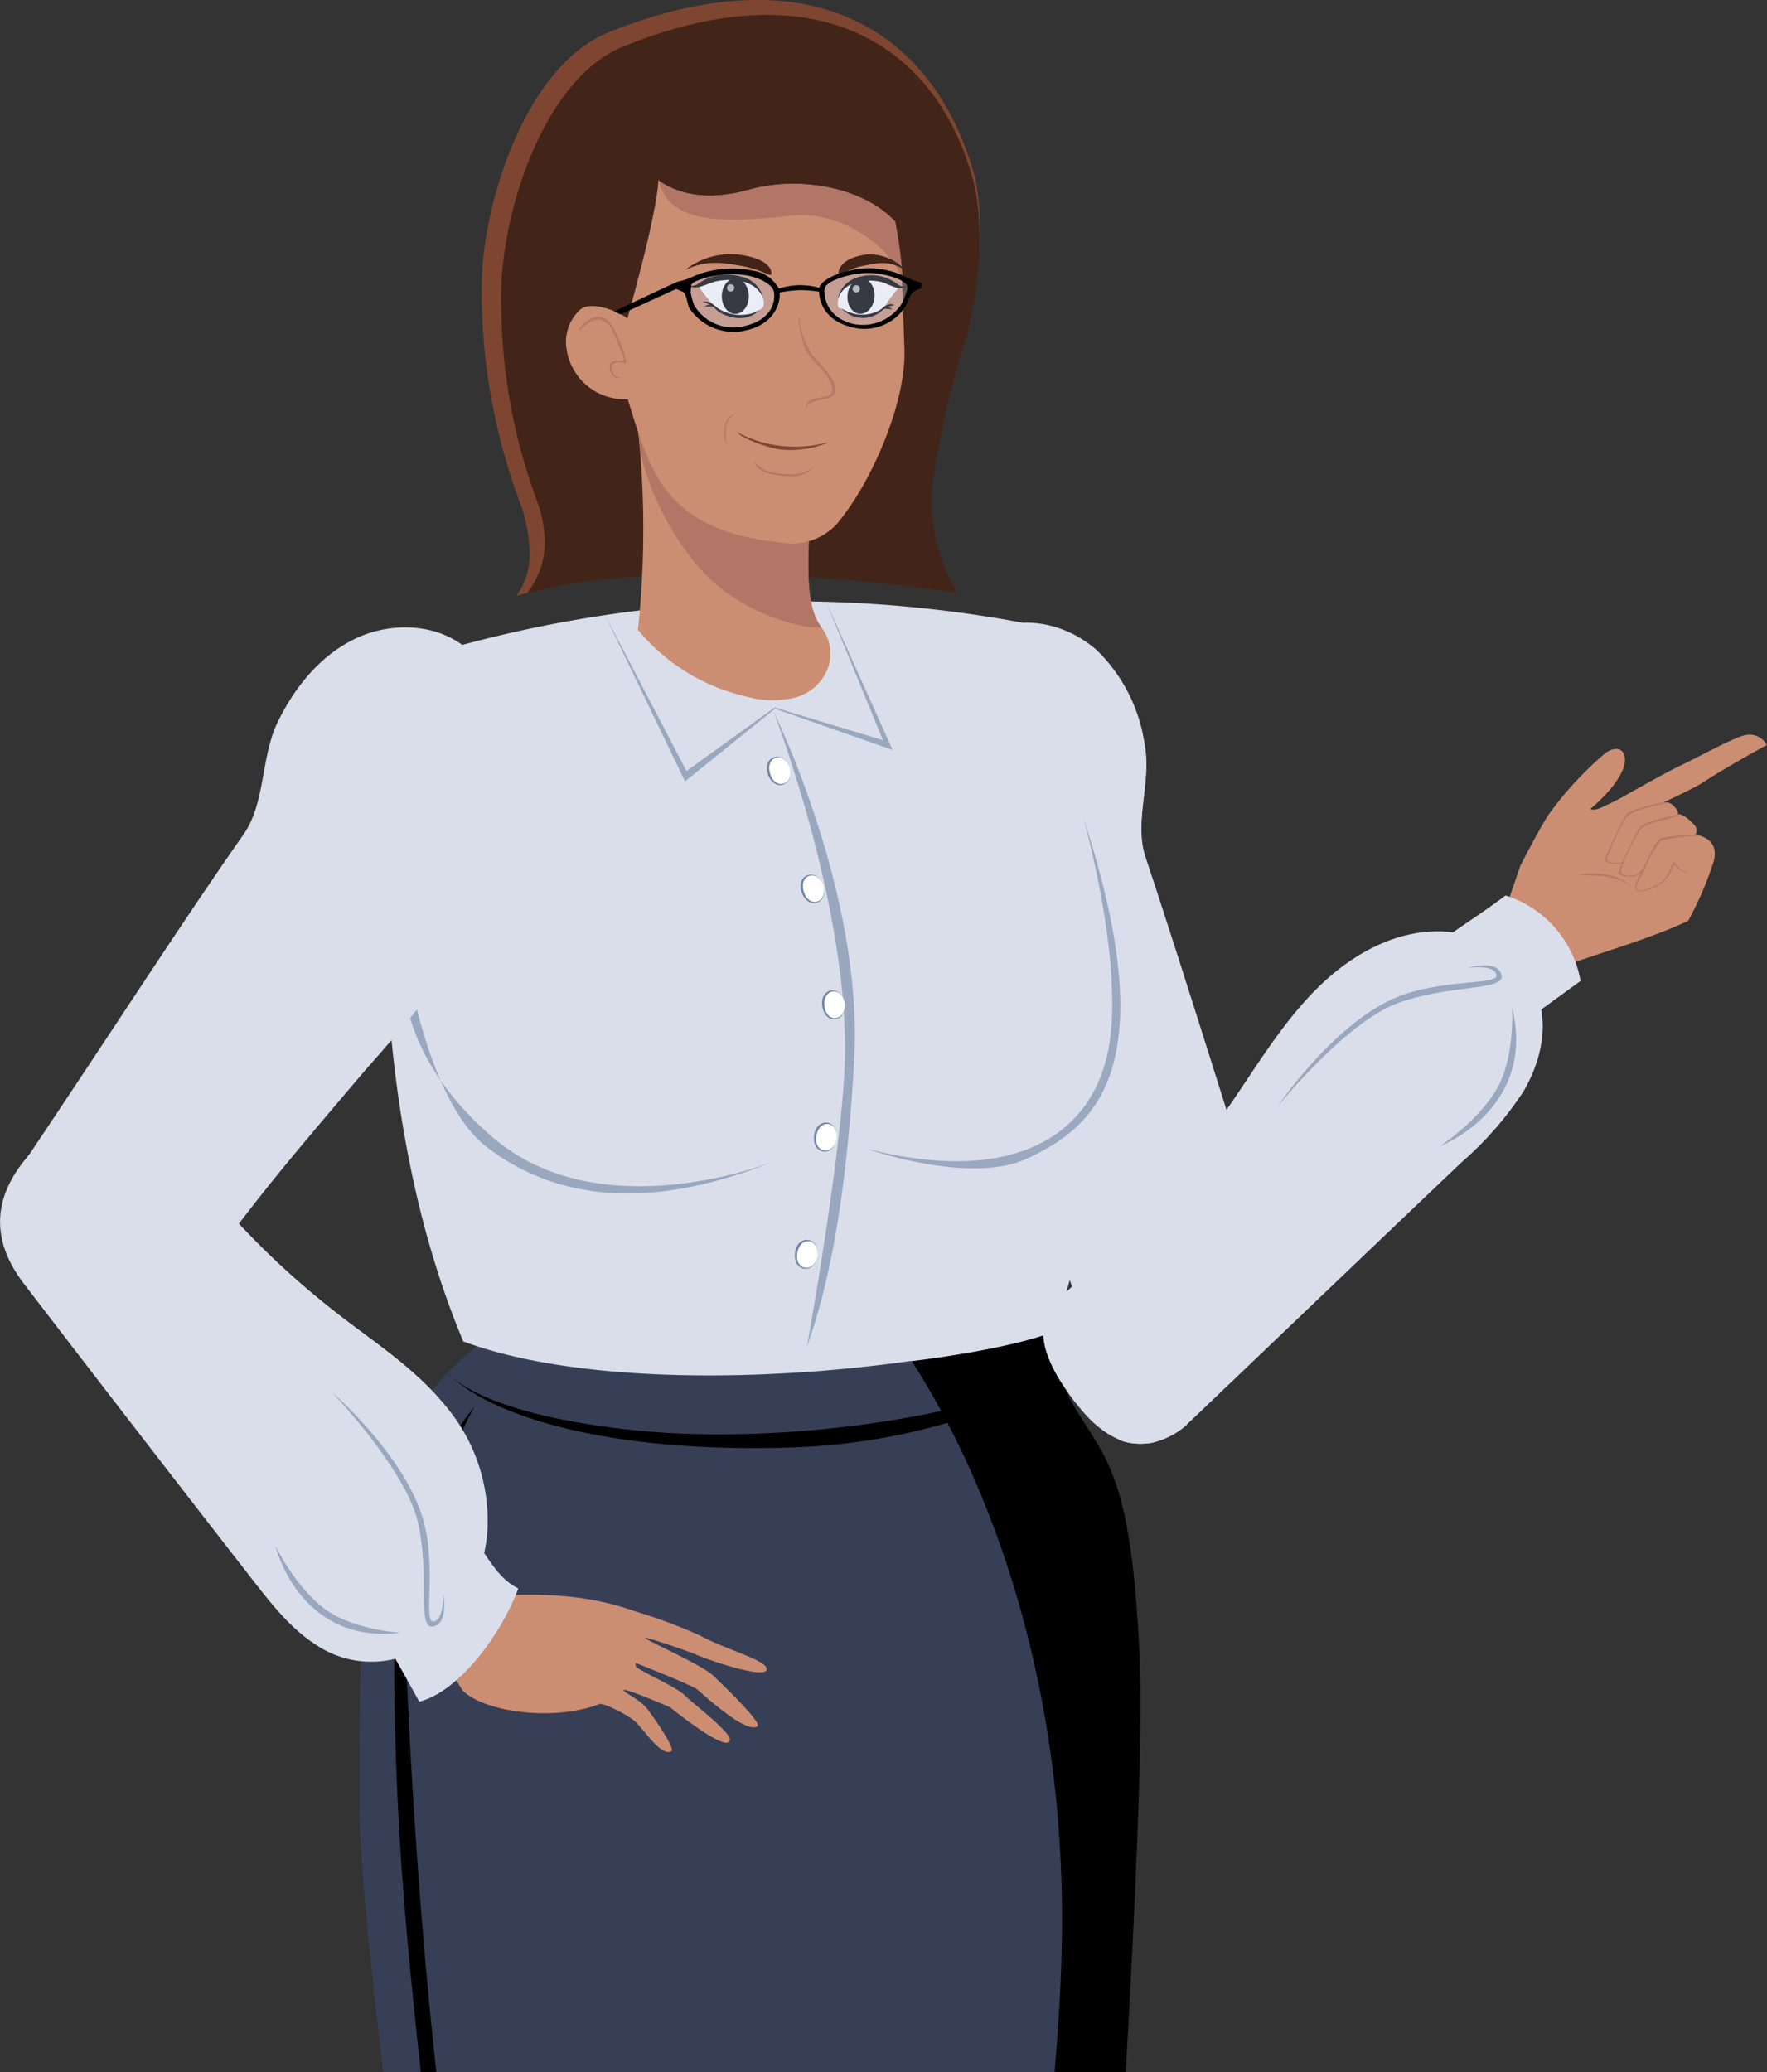
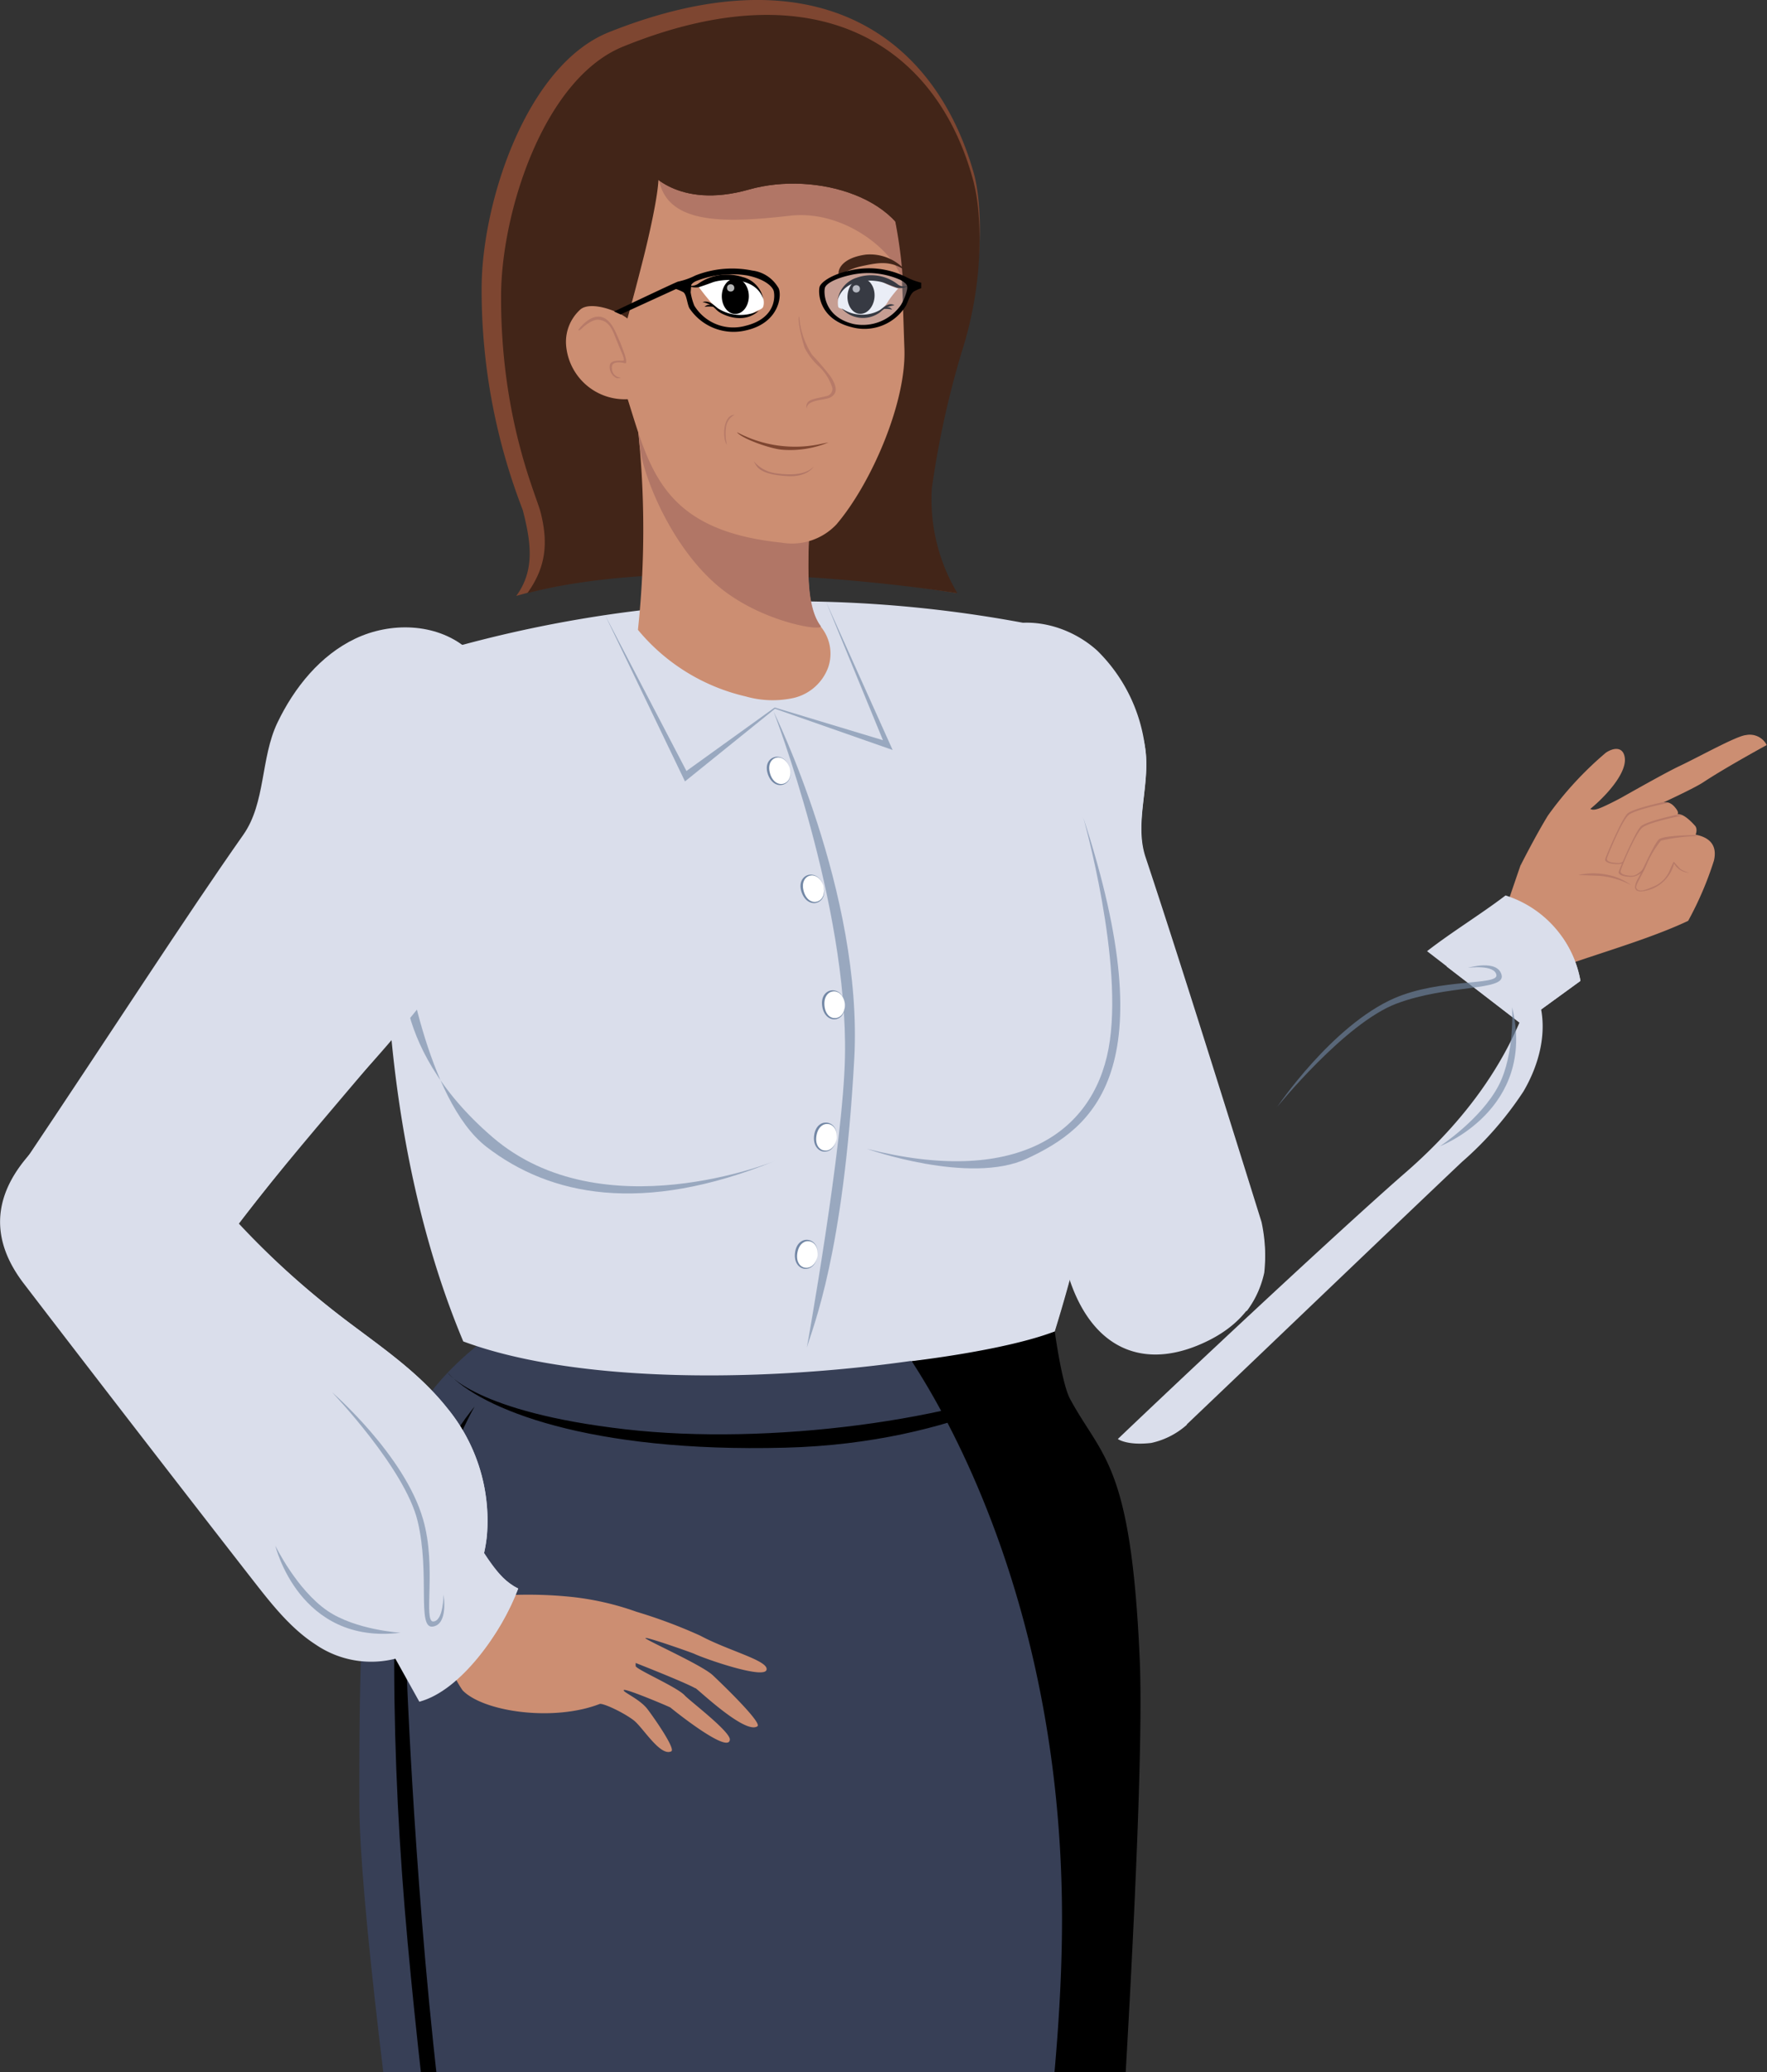
<svg xmlns="http://www.w3.org/2000/svg" xmlns:xlink="http://www.w3.org/1999/xlink" id="Capa_1" data-name="Capa 1" viewBox="0 0 193.42 226.79">
  <rect x="0" y="0" width="193.42" height="226.79" fill="#333333" stroke="none" />
  <defs>
    <style>.cls-1{fill:#373f56;}.cls-2{fill:#cc8e72;}.cls-3{fill:#b17666;}.cls-14,.cls-15,.cls-16,.cls-17,.cls-3,.cls-5,.cls-6{isolation:isolate;}.cls-14,.cls-16,.cls-17,.cls-3{opacity:0.8;}.cls-4{fill:#dadeeb;}.cls-5,.cls-6,.cls-8{fill:#7287a5;}.cls-5{opacity:0.62;}.cls-6{opacity:0.61;}.cls-15,.cls-7{fill:#fff;}.cls-9{fill:#7e4631;}.cls-10{fill:#422518;}.cls-11{fill:url(#Degradado_sin_nombre_3);}.cls-12{fill:url(#Degradado_sin_nombre_4);}.cls-13{fill:url(#Degradado_sin_nombre_5);}.cls-14{fill:url(#Degradado_sin_nombre_6);}.cls-15{opacity:0.71;}.cls-16{fill:url(#Degradado_sin_nombre_7);}.cls-17{fill:url(#Degradado_sin_nombre_8);}.cls-18{opacity:0.3;}.cls-19{fill:#b8c1e0;}</style>
    <linearGradient id="Degradado_sin_nombre_3" x1="67.83" y1="410.09" x2="89.83" y2="410.09" gradientTransform="matrix(1, 0, 0, -1, 0, 461.89)" gradientUnits="userSpaceOnUse">
      <stop offset="0" stop-color="#b17666" />
      <stop offset="1" stop-color="#b17666" />
    </linearGradient>
    <linearGradient id="Degradado_sin_nombre_4" x1="80.68" y1="432.47" x2="95.11" y2="446.91" xlink:href="#Degradado_sin_nombre_3" />
    <linearGradient id="Degradado_sin_nombre_5" x1="82.51" y1="410.59" x2="89.1" y2="410.59" xlink:href="#Degradado_sin_nombre_3" />
    <linearGradient id="Degradado_sin_nombre_6" x1="87.41" y1="422.21" x2="91.48" y2="422.21" xlink:href="#Degradado_sin_nombre_3" />
    <linearGradient id="Degradado_sin_nombre_7" x1="63.26" y1="423.86" x2="68.54" y2="423.86" xlink:href="#Degradado_sin_nombre_3" />
    <linearGradient id="Degradado_sin_nombre_8" x1="79.26" y1="414.85" x2="80.41" y2="414.85" xlink:href="#Degradado_sin_nombre_3" />
  </defs>
  <g id="Capa_1-2" data-name="Capa 1">
    <path class="cls-1" d="M52.82,146.79s-5,3.75-7,7.71c-4.76,9.82-6.59,9.59-6.48,43.18.07,20.13,13.49,106.21,13.49,106.21l9.88,2.58c21.42,2.89,38.89,5.63,55.29-3.8h0s7.66-98.79,6.71-121c-.93-21.63-4.13-22.08-7.64-28.59-.89-1.66-1.66-7.35-1.66-7.35Z" />
    <path d="M104.63,307.85a46.73,46.73,0,0,0,13.42-5.18h0s7.66-98.79,6.71-121c-.93-21.63-4.13-22.08-7.64-28.59-.89-1.66-1.66-7.35-1.66-7.35l-17.73.3s18.38,22.87,18.52,63.5c.14,41-17.93,99.72-11.61,98.33Z" />
    <path d="M49,150.23s3,4.31,19.48,6.2c15.61,1.79,36.44-.94,47.75-6.2,0,0-11,7.73-30.31,8.21C64.5,159,52.67,154.23,49,150.23Z" />
    <path d="M56.71,303.21c-2-9.95-2.65-19.94-4.3-29.95S49.27,253.1,48,243s-2.45-20.27-3.38-30.43-1.45-20.17-1.47-30.31c0-18.53,8.37-27.69,8.8-28.33,0,0-8.17,14.25-7.36,30.89,0,0,1.16,29.07,4.51,52.5s7.64,65.91,7.64,65.91Z" />
    <path class="cls-2" d="M166.43,94.74s1.64-3.25,3-5.47a37.76,37.76,0,0,1,6.35-6.89c.81-.55,1.85-.7,2.06.47.29,1.57-1.72,3.92-3.42,5.39C171.75,90.52,166.43,94.74,166.43,94.74Z" />
    <path class="cls-2" d="M174.19,86.94l-7.76,7.79-2.4,7c-.81,2.37,1,7.44,3,5.88,2.48-1.88,11.78-4,17.76-6.83a36.83,36.83,0,0,0,2.82-6.59c.36-1.54-.31-2.51-2-2.84,0,0,.26-.65-.09-1-1.44-1.61-2-1.2-2-1.2s.48-.06-.23-.86-1.4-.38-1.4-.38,3.57-1.64,4.56-2.3c2.43-1.61,6.94-4.07,6.94-4.07a2.08,2.08,0,0,0-2.27-1.09c-1,.07-5.12,2.37-7.3,3.4-1.33.63-4.41,2.36-6.36,3.46-.29.16-1.65.87-2.35,1.14-2,.79-.95-1.52-.95-1.52Z" />
    <path class="cls-3" d="M185.59,91.4s-3.47,0-4,.46-1.84,3.5-2.25,4.21c-.72,1.25-.43,1.89,1.5,1.21a4.1,4.1,0,0,0,2.41-2.76,2,2,0,0,0,1.69,1,3,3,0,0,1-1-.41l-.73-.81a8.68,8.68,0,0,0-.41.88,3.29,3.29,0,0,1-1.56,1.74c-.85.37-1.63.73-2,.43s.06-.73.93-2.53A10.9,10.9,0,0,1,181.81,92a19.82,19.82,0,0,1,4.1-.5l-.33-.07Z" />
    <path class="cls-3" d="M183.54,89.17s-3.31.71-3.91,1.25-2.35,4.63-2.44,5,.72.57,1.43.54a1.83,1.83,0,0,0,1.24-.64l.16-.37s-.75.86-1.31.89-1.43-.13-1.31-.55c.18-.62,1.63-4.06,2.35-4.69s4.39-1.34,4.39-1.34a.81.81,0,0,0-.59,0Z" />
    <path class="cls-3" d="M182.06,87.78s-3.31.71-3.91,1.25-2.35,4.63-2.44,5,.72.57,1.43.54a1.29,1.29,0,0,0,.4-.07c.06,0,.12-.2.12-.2a.89.89,0,0,1-.44.15c-.56,0-1.47-.08-1.31-.55s1.63-4.06,2.35-4.69,4.39-1.34,4.39-1.34a.81.81,0,0,0-.59,0Z" />
    <path class="cls-3" d="M172.76,95.76a7.61,7.61,0,0,1,3.29,0,6.33,6.33,0,0,1,2.48,1.1,9.38,9.38,0,0,0-3.37-1Z" />
    <path class="cls-4" d="M166.52,112.06l6.48-4.71A12,12,0,0,0,164.8,98c-2.7,2.06-5.89,4-8.59,6.1l10.3,7.94Z" />
    <path class="cls-4" d="M166.52,112.06l6.48-4.71a11.84,11.84,0,0,0-2-4.77c-.34-.49-12.66,3.19-12.66,3.19l8.18,6.3Z" />
    <path class="cls-4" d="M108.87,68.83c3.73-1.55,8.24-.33,11.23,2.37a17.9,17.9,0,0,1,5.24,10.62c.62,4-1.22,8.22,0,12,3.07,9.21,7.52,23.34,12.31,38.71,2.67,8.58-1.89,12.43-5.3,14.15-6.94,3.49-12.82,1.13-15.39-7-4-12.52-10-24.17-16-38.6-1.56-3.75-.08-18,0-22s4.1-8.68,7.87-10.25Z" />
    <path class="cls-4" d="M125.35,81.82c.62,4-1.22,8.22.05,12,3.15,9.46,7.75,24.08,12.69,39.92a17.49,17.49,0,0,1,.3,5.54,10.82,10.82,0,0,1-1.94,4.24c-6-18.62-12.13-38.66-12.4-41.82C121.71,73.6,124.73,77.84,125.35,81.82Z" />
-     <path class="cls-4" d="M117.77,153.55c2.21,2.89,6.8,7.43,12.76,1.75,9.9-9.45,20.37-19.48,29.44-28.11a37.41,37.41,0,0,0,6.76-7.74c1.75-3,2.68-6.62,1.71-9.93-1.37-4.68-6.38-7.64-11.2-7.59s-9.33,2.61-12.82,6-6.11,7.53-8.82,11.57a119.7,119.7,0,0,1-19.74,22.66c-3.75,3.4-.32,8.5,1.91,11.42Z" />
    <path class="cls-4" d="M129.9,155.9C140,146.28,150.71,136,160,127.19a37.41,37.41,0,0,0,6.76-7.74c1.76-3,2.68-6.62,1.71-9.93-1.37-4.68-.09,6.18-14.61,18.8-5.33,4.63-19.6,17.83-31.5,29.17,0,0,1,.74,3.66.43a8.61,8.61,0,0,0,3.91-2Z" />
    <path class="cls-5" d="M139.78,121.17s7.43-9.2,13.08-11.33,11.95-1.36,11.51-3.13-3.68-.79-3.68-.79,2.9-.4,3.11.78-6.1.35-11.18,2.55c-6.84,3-12.84,11.93-12.84,11.93Z" />
    <path class="cls-5" d="M157.52,125.49s10.72-4,8-15.26c0,0,.31,5.08-1.45,8.52-1.92,3.74-6.51,6.74-6.51,6.74Z" />
    <path class="cls-4" d="M116.13,69a138.17,138.17,0,0,0-71.72,3.41c-4.23,24.27-2.74,52.9,6.3,74.4,16.65,6.18,47.69,3.85,64.75-1.11a169,169,0,0,0,7.13-37.53c.41-6.52-1.78-10.92-4-18.38-1.92-6.44-.86-13.57-2.45-20.79Z" />
    <path class="cls-4" d="M83.54,134.08c11.09.08,15.6,2.93,18.2,5.89,1.77,2-3.43,7.71-2,9,0,0,10.25-1.16,15.67-3.24a195.16,195.16,0,0,0,7.18-33.65c1-8-1.42-16-4-22.59-1.24-3.11,7,25-5.83,33.26-3.6,2.31-7.11,3.8-10.63,3.41-3.15-.35-9.11-2-12.22-1.7-10,1-24.32,4.87-29.39,4-2-.33-1.82,5.39,23,5.57Z" />
    <path class="cls-6" d="M94.89,125.73s11.25,4,17.53,1.07c7.24-3.37,15.23-9.58,6.16-37.32,0,0,4.53,15.92,2.76,25.31S111.05,129.84,94.89,125.73Z" />
    <path class="cls-5" d="M44.27,103.84s2.3,16.54,9,21.69c6.91,5.32,17,7.45,31.58,1.52,0,0-18.92,7.73-30.93-2.59S44.27,103.84,44.27,103.84Z" />
    <path class="cls-5" d="M84.67,77.86s9.82,19.87,8.84,38c-1.17,21.49-4.51,29.27-5.19,31.63,0,0,4-22.22,4.17-31.83.35-16.64-7.81-37.78-7.81-37.78Z" />
    <ellipse class="cls-7" cx="88.99" cy="97.27" rx="1.18" ry="1.55" transform="translate(-25.24 31.46) rotate(-17.6)" />
    <path class="cls-8" d="M90.12,96.91c.63,2-1.67,2.75-2.37.75s1.7-2.78,2.37-.75Zm0,0c-.64-1.84-2.71-1.21-2.13.68s2.66,1.2,2.13-.68Z" />
    <ellipse class="cls-7" cx="88.32" cy="137.29" rx="1.55" ry="1.18" transform="translate(-61.39 202.37) rotate(-80.74)" />
    <path class="cls-8" d="M89.48,137.48c-.36,2.1-2.73,1.7-2.45-.4s2.77-1.71,2.45.4Zm0,0c.26-1.93-1.87-2.3-2.2-.36s1.84,2.27,2.2.36Z" />
    <ellipse class="cls-7" cx="91.3" cy="109.96" rx="1.18" ry="1.55" transform="translate(-11.2 10.36) rotate(-6.12)" />
    <path class="cls-8" d="M92.47,109.84c.21,2.12-2.18,2.36-2.47.26s2.22-2.38,2.47-.26Zm0,0c-.26-1.93-2.41-1.72-2.22.24s2.37,1.7,2.22-.24Z" />
    <ellipse class="cls-7" cx="90.42" cy="124.47" rx="1.55" ry="1.18" transform="translate(-46.98 193.68) rotate(-80.74)" />
    <path class="cls-8" d="M91.57,124.65c-.36,2.1-2.73,1.7-2.45-.4s2.77-1.71,2.45.4Zm0,0c.26-1.93-1.87-2.3-2.2-.36s1.84,2.27,2.2.36Z" />
    <polygon class="cls-5" points="90.41 65.83 97.71 82.08 84.83 77.57 74.98 85.52 66.21 67.27 75.14 84.38 84.8 77.43 96.65 81.01 90.41 65.83" />
    <ellipse class="cls-7" cx="85.31" cy="84.39" rx="1.18" ry="1.55" transform="translate(-21.52 29.75) rotate(-17.6)" />
    <path class="cls-8" d="M86.43,84c.63,2-1.67,2.75-2.37.75S85.76,82,86.43,84Zm0,0c-.64-1.84-2.71-1.21-2.13.68S87,85.9,86.43,84Z" />
    <path class="cls-2" d="M76.12,184.75c.38.22,5.47,5.1,6.79,4.18.58-.4-4.4-5.13-4.89-5.59-1.21-1.13-7.37-3.86-7.37-4.06S75.73,180.87,76,181c1.14.54,7.57,2.78,7.9,1.77s-4.1-2.07-7.25-3.76a55.71,55.71,0,0,0-7-2.62,30.79,30.79,0,0,0-7-1.61,46.34,46.34,0,0,0-13.43.55c-1.88.37-1.8,2.9-1.72,3.35a21.42,21.42,0,0,0,1.74,3.58A11.65,11.65,0,0,0,50.64,185c2.25,2.33,9.89,3.46,15,1.49.33-.13,2.57.9,3.72,1.78,1,.76,2.91,4,4.12,3.4.54-.28-2.3-4.25-2.68-4.71-.89-1.08-2.74-1.82-2.51-2s5,1.84,5.1,1.92c.33.28,6.39,5.15,6.5,3.51.06-.88-4.41-4.26-4.94-4.84-.85-.93-5.39-2.87-5.37-3.22V182s5.5,2.16,6.53,2.77Z" />
    <path class="cls-4" d="M42,179.24l3.9,7c4.51-1.19,9-7.54,10.83-12.38-2.54-1.32-3.76-3.87-5.48-6.77L42,179.25Z" />
    <path class="cls-4" d="M52.34,181.32a26,26,0,0,0,4.37-7.48c-1.93-.75-3.76-3.87-5.48-6.77L43.08,177.8s7.26,5.85,9.26,3.53Z" />
    <path class="cls-4" d="M6,123.68c-3.17,2.7-9.58,8.71-3.4,16.79,7.38,9.64,18.31,23.78,25.06,32.44,2.06,2.64,4.15,5.31,6.9,7.08a10.77,10.77,0,0,0,9.74,1.23c4.87-1.88,8.46-7.73,9-13.16a19.4,19.4,0,0,0-4.38-14c-2.94-3.69-6.78-6.36-10.48-9.14-7.27-5.44-14.44-12.34-19.32-19.57C15.38,119.76,9.19,121,6,123.69Z" />
    <path class="cls-4" d="M51,70.89c-3.31-2.71-8.25-2.83-12.1-1s-6.7,5.37-8.54,9.22-1.27,8.74-3.72,12.24c-6.33,9-14.14,21.15-24.44,36.51-4.2,6.26,3.09,11.51,6.22,13.53s7,7.25,13.48-1.83c8.18-11.42,16.69-20.45,27.24-33.41,2.73-3.35,5.56-18.28,6.71-22.44S54.36,73.64,51,70.9Z" />
    <path class="cls-4" d="M40.61,112.67c-7.06,6.19-23.2,17.84-19.5,21.39,9,8.64,18.4,14.43,27.56,27.92,5.84,8.6-7.83,20.57-4.38,19.24,4.87-1.88,8.46-7.73,9-13.16a19.4,19.4,0,0,0-4.38-14c-2.94-3.69-6.78-6.36-10.48-9.14a92.24,92.24,0,0,1-12.28-11s7.13-9.42,14.59-17.66A156.52,156.52,0,0,0,56.14,95.88c2-3-7.25,9.51-15.54,16.77Z" />
    <path class="cls-5" d="M36.38,152.41s7.94,8.3,9.33,14.05-.1,11.79,1.65,11.56,1.19-3.49,1.19-3.49,0,2.87-1.12,2.93.39-6-1.12-11.18c-2-7-9.93-13.88-9.93-13.88Z" />
    <path class="cls-5" d="M30.14,169.17s2.61,10.9,13.7,9.52c0,0-4.91-.29-8-2.4-3.36-2.3-5.7-7.12-5.7-7.12Z" />
    <path class="cls-9" d="M106.59,18.94C102.15,3.39,88.75-5.3,66.64,3.53c-9,3.61-13.88,18.55-13.92,27.94a66.61,66.61,0,0,0,4.5,24.34c.94,3.62,1.32,6.64-.71,9.41,18.81-5.46,48.19-.31,48.19-.31s-3.56-5.48-2.91-11.76a101.08,101.08,0,0,1,3.38-15.24C108,29.32,107.39,21.74,106.59,18.94Z" />
    <path class="cls-10" d="M106.62,20.09c-3.93-15.17-17.14-23.63-38.39-15C59.55,8.59,54.89,23.16,54.85,32.31c-.06,13.45,3.83,21.81,4.32,23.74.91,3.53.5,6.17-1.45,8.87,18.14-4.73,47.08,0,47.08,0A20,20,0,0,1,102,53.45a100.24,100.24,0,0,1,3.25-14.86c2.7-8.38,2.08-15.75,1.36-18.5Z" />
    <path class="cls-2" d="M67.83,34.93a103.57,103.57,0,0,1,2,34,21.61,21.61,0,0,0,11.8,7.29,10.7,10.7,0,0,0,5.27.16A5.32,5.32,0,0,0,90.67,73a4.65,4.65,0,0,0-.87-4.47c-2-2.69-1.12-8.91-1.23-12.28C88.38,50.34,87.22,47,87,41.07L67.83,34.94Z" />
    <path class="cls-11" d="M67.83,34.93A102,102,0,0,1,70,48.61c.26,3.14,3.26,10.93,8.46,15.41,4.82,4.15,11.88,5.15,11.36,4.47-2-2.69-1.12-8.91-1.23-12.28C88.38,50.32,87.22,47,87,41.05L67.83,34.92Z" />
    <path class="cls-2" d="M96.8,18.37c2.1,10.22,1.84,9.76,2.2,19.83.21,5.87-3.64,14.74-7.44,19.19a6.68,6.68,0,0,1-6,2c-13-1.33-14.42-8-16.85-15.7a6.43,6.43,0,0,1-6.75-6,4.77,4.77,0,0,1,1.58-3.83c1.1-.91,4,.09,5.14,1q.75-2.67,1.69-6.38c.45-1.75,1.89-7.73,1.7-9.52,2.61-2.64,2-2.23,5.65-3.13s7.34,0,11-.2c2.59-.16,5.57,1.89,8,2.73Z" />
    <path class="cls-12" d="M72,17.89l27.57,1.58S97.64,23,98,24.26a49.77,49.77,0,0,1,.87,7.11c-.14-3.2-6.06-8.49-12.4-7.76C78.18,24.56,71.77,24.48,72,17.89Z" />
    <path class="cls-10" d="M70.92,18.61S74.05,23,82,20.74c7.32-2.08,17.58.93,18.1,8.25s-.61,9.59-.61,9.59,6-8.56,5-16.85c-1.51-12.32-33-20.58-33.5-3.12Z" />
    <path class="cls-13" d="M82.51,50.48A3.82,3.82,0,0,0,85,51.81c1.5.2,3.2.2,4.08-.76,0,0-.66,1.17-2.82,1.06s-3-.58-3.36-1A3.72,3.72,0,0,1,82.51,50.48Z" />
    <path class="cls-14" d="M88.31,44.71c0-1,2-.88,2.59-1.22.86-.46.68-1.28,0-2.31a28.41,28.41,0,0,0-2-2.34,8.79,8.79,0,0,1-1.41-4.18s-.16-.09,0,1a17.2,17.2,0,0,0,.59,2.41,7.1,7.1,0,0,0,1.59,2.06,5.49,5.49,0,0,1,1.43,2.29.79.79,0,0,1-.69.94c-.86.22-1.76.31-2,.69a.69.69,0,0,0-.09.68Z" />
    <path class="cls-9" d="M89.84,48.59a13.5,13.5,0,0,1-9.17-1.29c.5.69,3.49,1.76,4.85,1.91a11,11,0,0,0,5.17-.79l-.86.17Z" />
    <path class="cls-10" d="M70.92,18.61S74.05,23,82,20.74c7.32-2.08,17.58.93,18.1,8.25s-.61,9.59-.61,9.59,6-8.56,5-16.85c-1.51-12.32-33-20.58-33.5-3.12Z" />
    <path class="cls-7" d="M76.49,31.41s.55.77,1.27,1.6a4.26,4.26,0,0,0,3.31,1.56,2.49,2.49,0,0,0,1.57-.44c.37-.21.81-.28.9-.57.36-1.11-.83-2.31-.83-2.31a4.9,4.9,0,0,0-3.55-.77,7.63,7.63,0,0,0-2.68.93Z" />
    <path class="cls-7" d="M98.36,31.53a12.19,12.19,0,0,0-1.12,1.41,3,3,0,0,1-.78.92,2.79,2.79,0,0,1-2.24.62,3.15,3.15,0,0,1-1.57-.4c-.65-.45-.8-.26-.9-.52a2.49,2.49,0,0,1,.11-1.26,3.76,3.76,0,0,1,.61-.93,3.49,3.49,0,0,1,3.87-.62c2,1,2,.78,2,.78Z" />
    <ellipse cx="80.49" cy="32.42" rx="1.48" ry="1.94" />
    <ellipse cx="94.25" cy="32.42" rx="1.94" ry="1.48" transform="translate(53.58 123.41) rotate(-84.9)" />
    <path d="M75.12,31.19a2.12,2.12,0,0,0,1.38.24c.37-.12.86-.29,1.48-.52,1.08-.4,4.71-.72,5.57,1.82a3.05,3.05,0,0,0-2.27-2.41,5.45,5.45,0,0,0-4.89.76,1.46,1.46,0,0,1-1.27.12Z" />
    <path d="M83.09,34a4.62,4.62,0,0,1-4.41-.19c-.43-.25-.92-1-1.78-.75a3.19,3.19,0,0,1,.86.31,1.82,1.82,0,0,0-.25,0c-.14,0-.44.23-.36.21a3,3,0,0,1,.92,0l.24.21a2.18,2.18,0,0,0,.51.42c.53.33,2.65,1.29,4.26-.22Z" />
    <path d="M99.48,31.26a1.83,1.83,0,0,1-1.27.24c-.34-.12-.8-.29-1.36-.52-1-.4-4.35-.72-5.15,1.82a3,3,0,0,1,2.09-2.41,4.73,4.73,0,0,1,4.52.76,1.25,1.25,0,0,0,1.17.12Z" />
    <path d="M92.13,33.75A4,4,0,0,0,96.2,34c.42-.21,1-1,1.71-.59a2.81,2.81,0,0,0-.82.23.76.76,0,0,1,.23,0c.12,0,.38.27.31.24a2.74,2.74,0,0,0-.85-.07l-.25.19a2.22,2.22,0,0,1-.51.38A3.12,3.12,0,0,1,92.13,33.75Z" />
    <circle class="cls-15" cx="79.98" cy="31.51" r="0.4" />
    <circle class="cls-15" cx="93.73" cy="31.61" r="0.4" />
    <path class="cls-16" d="M67.92,41.32a1,1,0,0,1-.94-1c-.14-1,1.43-.57,1.43-.57s.68.37-1-3.36-4.1-.3-4.1-.3,0,.23.4-.16S64.94,34.9,65.6,35s1.18.46,1.63,1.59.82,2,.82,2,.42.89.15.89-1.36-.12-1.45.49a1.35,1.35,0,0,0,.64,1.36.55.55,0,0,0,.54,0Z" />
-     <path class="cls-10" d="M75,29.55a8,8,0,0,1,5.82-1.69c3.39.42,3.67,1.74,3.62,2.12s-1-.46-3.24-.87C79.13,28.74,77.28,28.43,75,29.55Z" />
    <path class="cls-10" d="M99.12,29.61a5.15,5.15,0,0,0-4.39-1.74c-2.65.38-3,1.7-2.93,2.08s.77-.45,2.56-.83S97.46,28.48,99.12,29.61Z" />
    <path class="cls-17" d="M79.58,48.69c-.51-.54-.51-3.26.83-3.3a1.81,1.81,0,0,0-.94,1.4,5.54,5.54,0,0,0,.1,1.9Z" />
    <g class="cls-18">
      <path class="cls-19" d="M99.15,30.8c-.63-1-4.65-1.53-6.89-.93s-2.4,1.6-2.48,2.07.23,3.87,4.49,3.93S99.85,31.94,99.15,30.8Z" />
    </g>
    <g class="cls-18">
-       <path class="cls-19" d="M75.8,30.92c.63-1,4.65-1.53,6.89-.93s2.4,1.6,2.48,2.07-.23,3.87-4.49,3.93S75.1,32.06,75.8,30.92Z" />
-     </g>
+       </g>
    <path d="M85.16,31.43a3.83,3.83,0,0,0-2.82-1.82,11,11,0,0,0-6.22.54,7.79,7.79,0,0,1-1.9.67c-.13,0-7,3.27-7,3.27l.71.32L74,31.63a5.65,5.65,0,0,1,.75.32c.41.21.43,1.17.7,1.76a5.81,5.81,0,0,0,6.24,2.44C85.5,35.28,85.63,32,85.16,31.43Zm-3.53,4.22A5,5,0,0,1,76,33.45a6.63,6.63,0,0,1-.4-1.46l.07-.81s.11-.26.63-.46a10.71,10.71,0,0,1,5.51-.57c1.91.4,2.69,1.18,2.86,1.63S85.07,34.8,81.63,35.65Z" />
    <path d="M99,30.23a9.11,9.11,0,0,0-6-.62c-2,.44-3.08,1.26-3.27,1.74s-.23,3.53,3.47,4.45a5.33,5.33,0,0,0,6-2.4c.27-.6.48-1.31.89-1.53a5.07,5.07,0,0,1,.75-.33v-.6A7.41,7.41,0,0,1,99,30.22Zm.31,1.38a5.74,5.74,0,0,1-.69,1.76,5.08,5.08,0,0,1-5.19,2.09c-3.33-.79-3.28-3.58-3.12-4s1.09-1,2.93-1.39a8.7,8.7,0,0,1,5.31.56c.93.51.75.77.76,1Z" />
-     <path d="M85.2,31.61a7.53,7.53,0,0,1,4.55-.09l0,.42a13.1,13.1,0,0,0-2.29-.19,14.44,14.44,0,0,0-2.32.31Z" />
  </g>
</svg>